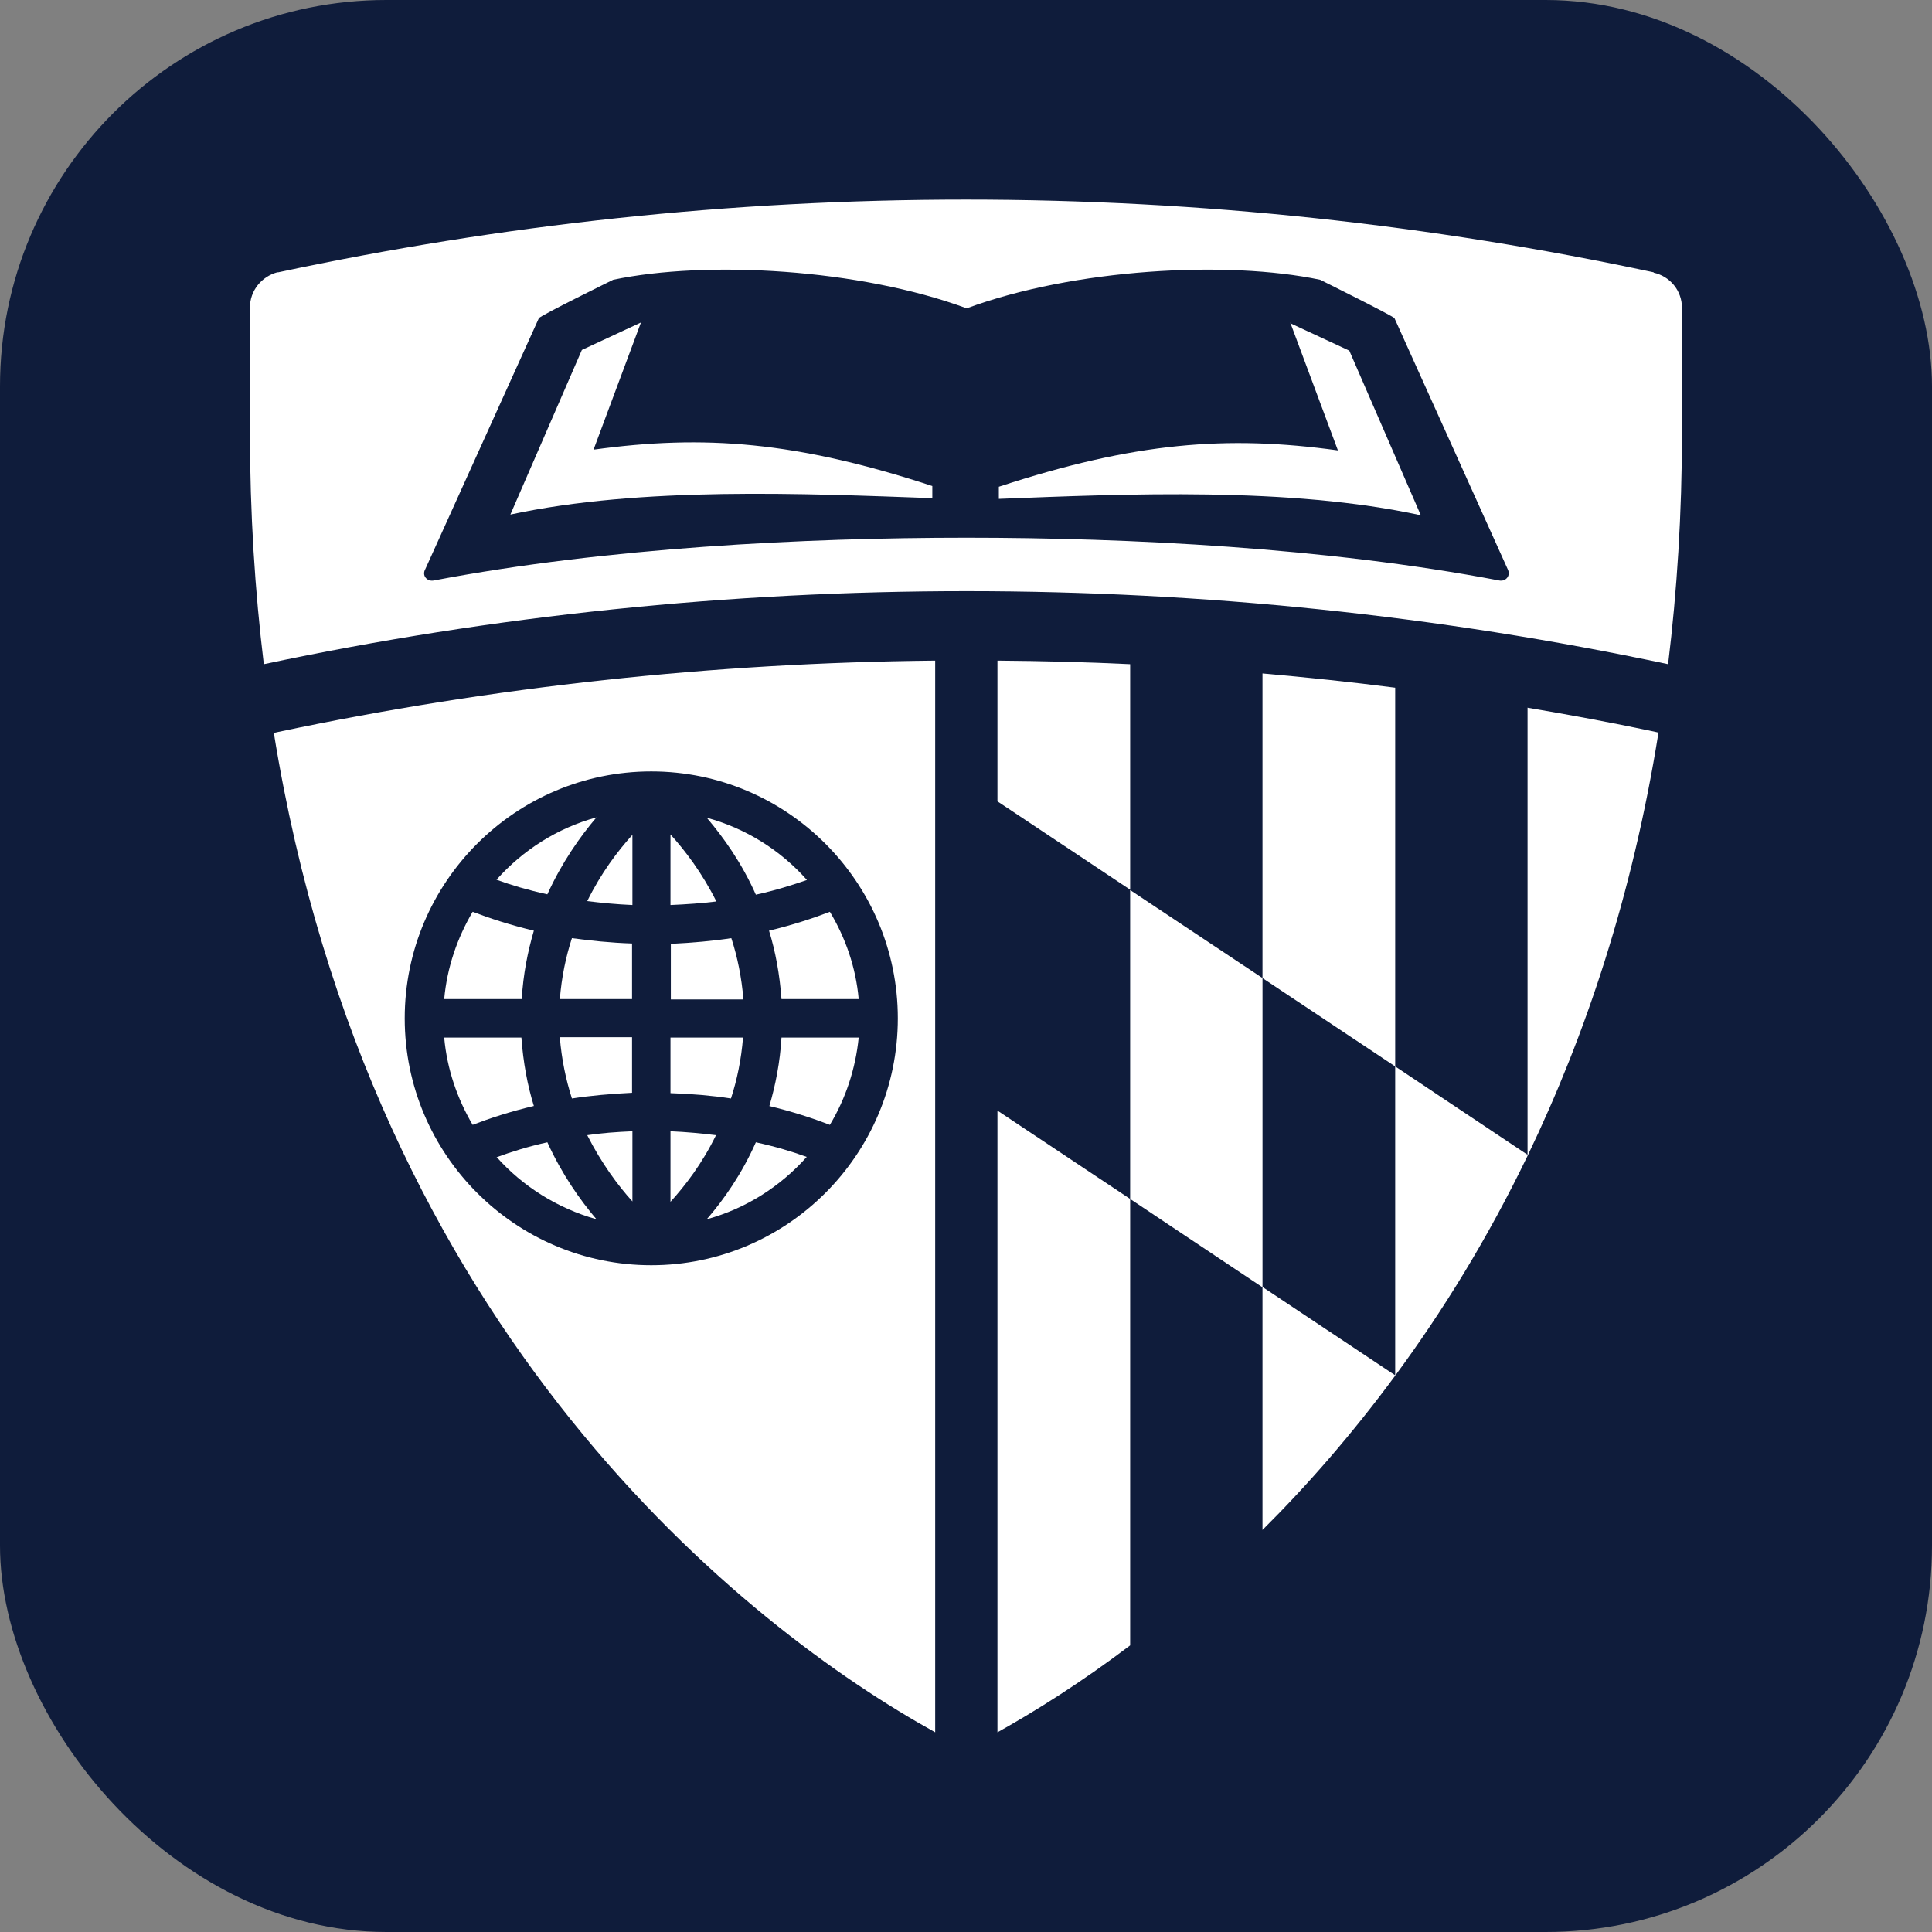
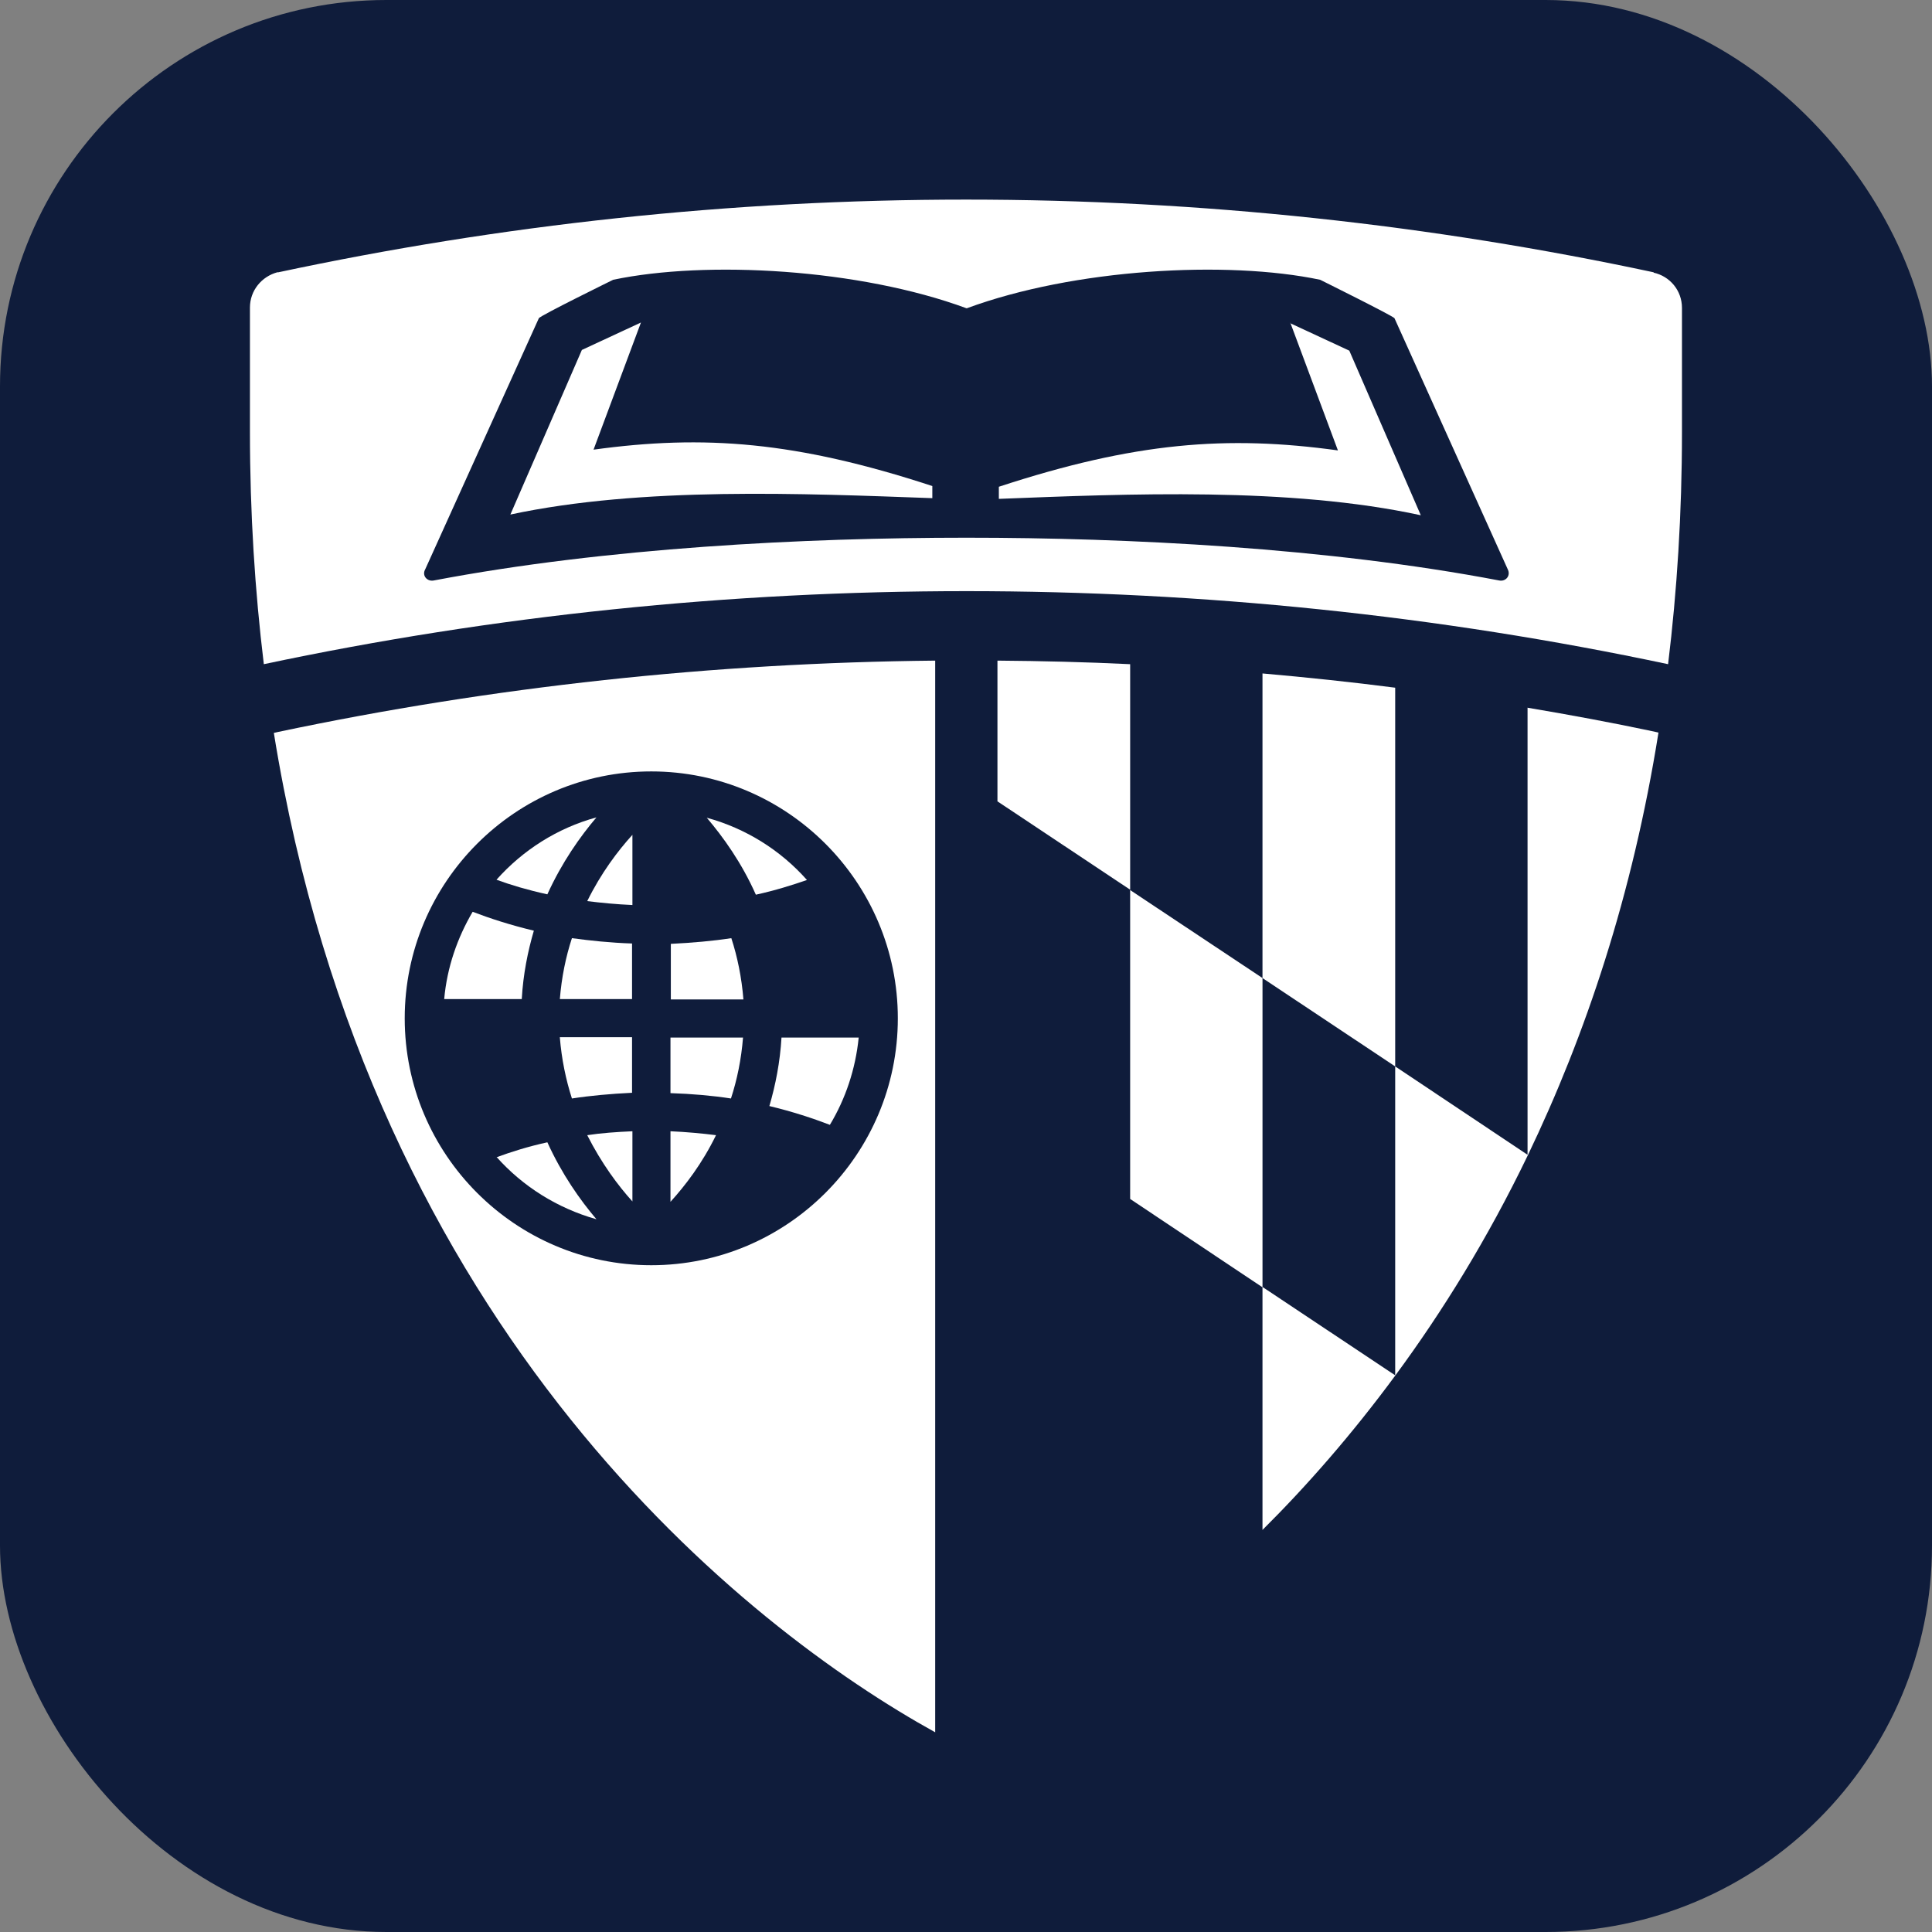
<svg xmlns="http://www.w3.org/2000/svg" version="1.1" width="1000" height="1000">
  <rect width="100%" height="100%" fill="#808080" stroke="none" />
  <rect width="1000" height="1000" rx="200" ry="200" fill="#0f1c3b" />
  <g transform="matrix(5.333,0,0,5.333,126.667,99.999)">
    <svg version="1.1" width="140" height="150">
      <svg width="140" height="150" viewBox="0 0 140 150" fill="none">
-         <path d="M73.057 149.379C76.717 147.339 81.137 144.572 85.937 140.941V97.615L73.057 89.039V149.379Z" fill="white" />
        <path d="M73.057 59.025L85.937 67.6V45.712C81.655 45.504 77.373 45.401 73.057 45.366V59.025Z" fill="white" />
        <path d="M111.66 47.994C107.378 47.441 103.097 46.992 98.78 46.611V76.176L111.66 84.751V47.96V47.994Z" fill="white" />
        <path d="M124.506 49.931V93.327L111.66 84.751V114.731L98.78 106.155V129.738C103.097 125.45 107.482 120.436 111.66 114.765C116.253 108.541 120.638 101.453 124.506 93.43C124.506 93.43 124.506 93.396 124.54 93.361C130.134 81.708 134.692 68.153 137.213 52.351L136.764 52.247C132.689 51.383 128.58 50.622 124.471 49.931H124.506Z" fill="white" />
        <path d="M85.936 97.615L98.782 106.19V76.176L85.936 67.635V97.615Z" fill="white" />
-         <path d="M44.844 99.585C48.643 98.548 51.992 96.404 54.547 93.534C53.132 93.016 51.509 92.531 49.609 92.116C48.228 95.228 46.467 97.718 44.844 99.585Z" fill="white" />
        <path d="M24.435 93.534C26.99 96.404 30.34 98.513 34.138 99.585C32.55 97.718 30.789 95.228 29.373 92.116C27.474 92.531 25.851 93.05 24.435 93.569V93.534Z" fill="white" />
        <path d="M37.628 69.087V62.275C36.212 63.831 34.589 65.975 33.243 68.707C34.624 68.879 36.074 69.018 37.628 69.087Z" fill="white" />
        <path d="M50.888 88.589C53.202 89.143 55.17 89.8 56.793 90.422C58.312 87.898 59.279 85.028 59.59 81.95H52.097C51.959 84.336 51.51 86.584 50.923 88.589H50.888Z" fill="white" />
        <path d="M34.138 60.58C30.34 61.618 26.99 63.761 24.435 66.632C25.851 67.15 27.474 67.634 29.373 68.049C30.789 64.937 32.55 62.448 34.138 60.58Z" fill="white" />
        <path d="M54.547 66.632C51.992 63.762 48.643 61.653 44.844 60.615C46.433 62.483 48.228 64.972 49.609 68.084C51.509 67.669 53.132 67.151 54.547 66.666V66.632Z" fill="white" />
-         <path d="M52.097 78.216H59.59C59.314 75.138 58.312 72.268 56.793 69.744C55.17 70.366 53.202 71.023 50.888 71.577C51.51 73.582 51.924 75.83 52.097 78.216Z" fill="white" />
        <path d="M41.322 91.044V97.891C42.738 96.335 44.395 94.191 45.742 91.424C44.361 91.251 42.876 91.113 41.322 91.044Z" fill="white" />
        <path d="M31.757 87.863C33.552 87.586 35.486 87.413 37.592 87.309V81.915H30.582C30.755 84.059 31.169 86.03 31.757 87.863Z" fill="white" />
        <path d="M48.367 81.95H41.322V87.344C43.429 87.413 45.397 87.586 47.193 87.863C47.779 86.065 48.194 84.094 48.367 81.915V81.95Z" fill="white" />
-         <path d="M41.322 62.24V69.087C42.911 69.017 44.395 68.914 45.777 68.741C44.395 65.974 42.738 63.796 41.322 62.24Z" fill="white" />
        <path d="M47.228 72.303C45.432 72.579 43.464 72.752 41.357 72.856V78.25H48.402C48.229 76.106 47.815 74.101 47.228 72.303Z" fill="white" />
        <path d="M37.628 97.856V91.044C36.074 91.113 34.589 91.217 33.243 91.424C34.624 94.156 36.247 96.335 37.628 97.856Z" fill="white" />
        <path d="M28.062 71.577C25.748 71.023 23.745 70.366 22.122 69.744C20.637 72.268 19.636 75.138 19.36 78.216H26.888C27.026 75.795 27.475 73.582 28.062 71.577Z" fill="white" />
        <path d="M30.582 78.216H37.592V72.821C35.486 72.752 33.552 72.545 31.757 72.303C31.169 74.101 30.755 76.072 30.582 78.25V78.216Z" fill="white" />
-         <path d="M26.888 81.95H19.36C19.636 85.028 20.637 87.898 22.122 90.422C23.745 89.8 25.713 89.143 28.062 88.589C27.44 86.584 27.026 84.336 26.853 81.95H26.888Z" fill="white" />
        <path d="M2.821 52.351C12.248 110.789 48.816 139.316 67.014 149.378V45.366C45.501 45.574 24.092 47.89 3.27 52.282L2.821 52.385V52.351ZM39.458 56.12C52.649 56.12 63.388 66.874 63.388 80.083C63.388 93.292 52.649 104.046 39.458 104.046C26.268 104.046 15.529 93.292 15.529 80.083C15.529 66.874 26.268 56.12 39.458 56.12Z" fill="white" />
        <path d="M136.765 7.675H136.731C115.218 3.076 92.911 0.621 70.017 0.621C47.123 0.621 24.817 3.076 3.269 7.675H3.166C1.646 8.09 0.507 9.439 0.507 11.099V23.167C0.507 31.085 0.99 38.589 1.854 45.712C24.195 40.975 47.123 38.623 70.052 38.623C92.98 38.623 115.84 40.975 138.146 45.712C139.01 38.623 139.493 31.12 139.493 23.201V11.133C139.493 9.439 138.319 8.056 136.731 7.71L136.765 7.675ZM121.744 37.586C105.031 34.405 85.798 33.437 70.052 33.437C54.306 33.437 35.107 34.405 18.359 37.586C17.738 37.724 17.151 37.136 17.53 36.479L28.546 12.136C28.649 11.894 35.763 8.402 35.763 8.402C44.81 6.5 59.658 7.33 70.052 11.168H70.086C80.48 7.33 95.328 6.5 104.375 8.402C104.375 8.402 111.489 11.929 111.592 12.136L122.573 36.479C122.918 37.136 122.366 37.724 121.744 37.586Z" fill="white" />
        <path d="M101.474 12.551L106.101 24.964C95.327 23.477 86.384 24.169 73.193 28.491V29.667C85.659 29.183 101.405 28.491 114.146 31.258L107.206 15.282L101.474 12.62V12.551Z" fill="white" />
        <path d="M33.828 24.964L38.456 12.551L32.723 15.213L25.783 31.189C38.525 28.457 54.271 29.148 66.736 29.598V28.422C53.545 24.1 44.602 23.408 33.828 24.895V24.964Z" fill="white" />
      </svg>
    </svg>
  </g>
</svg>